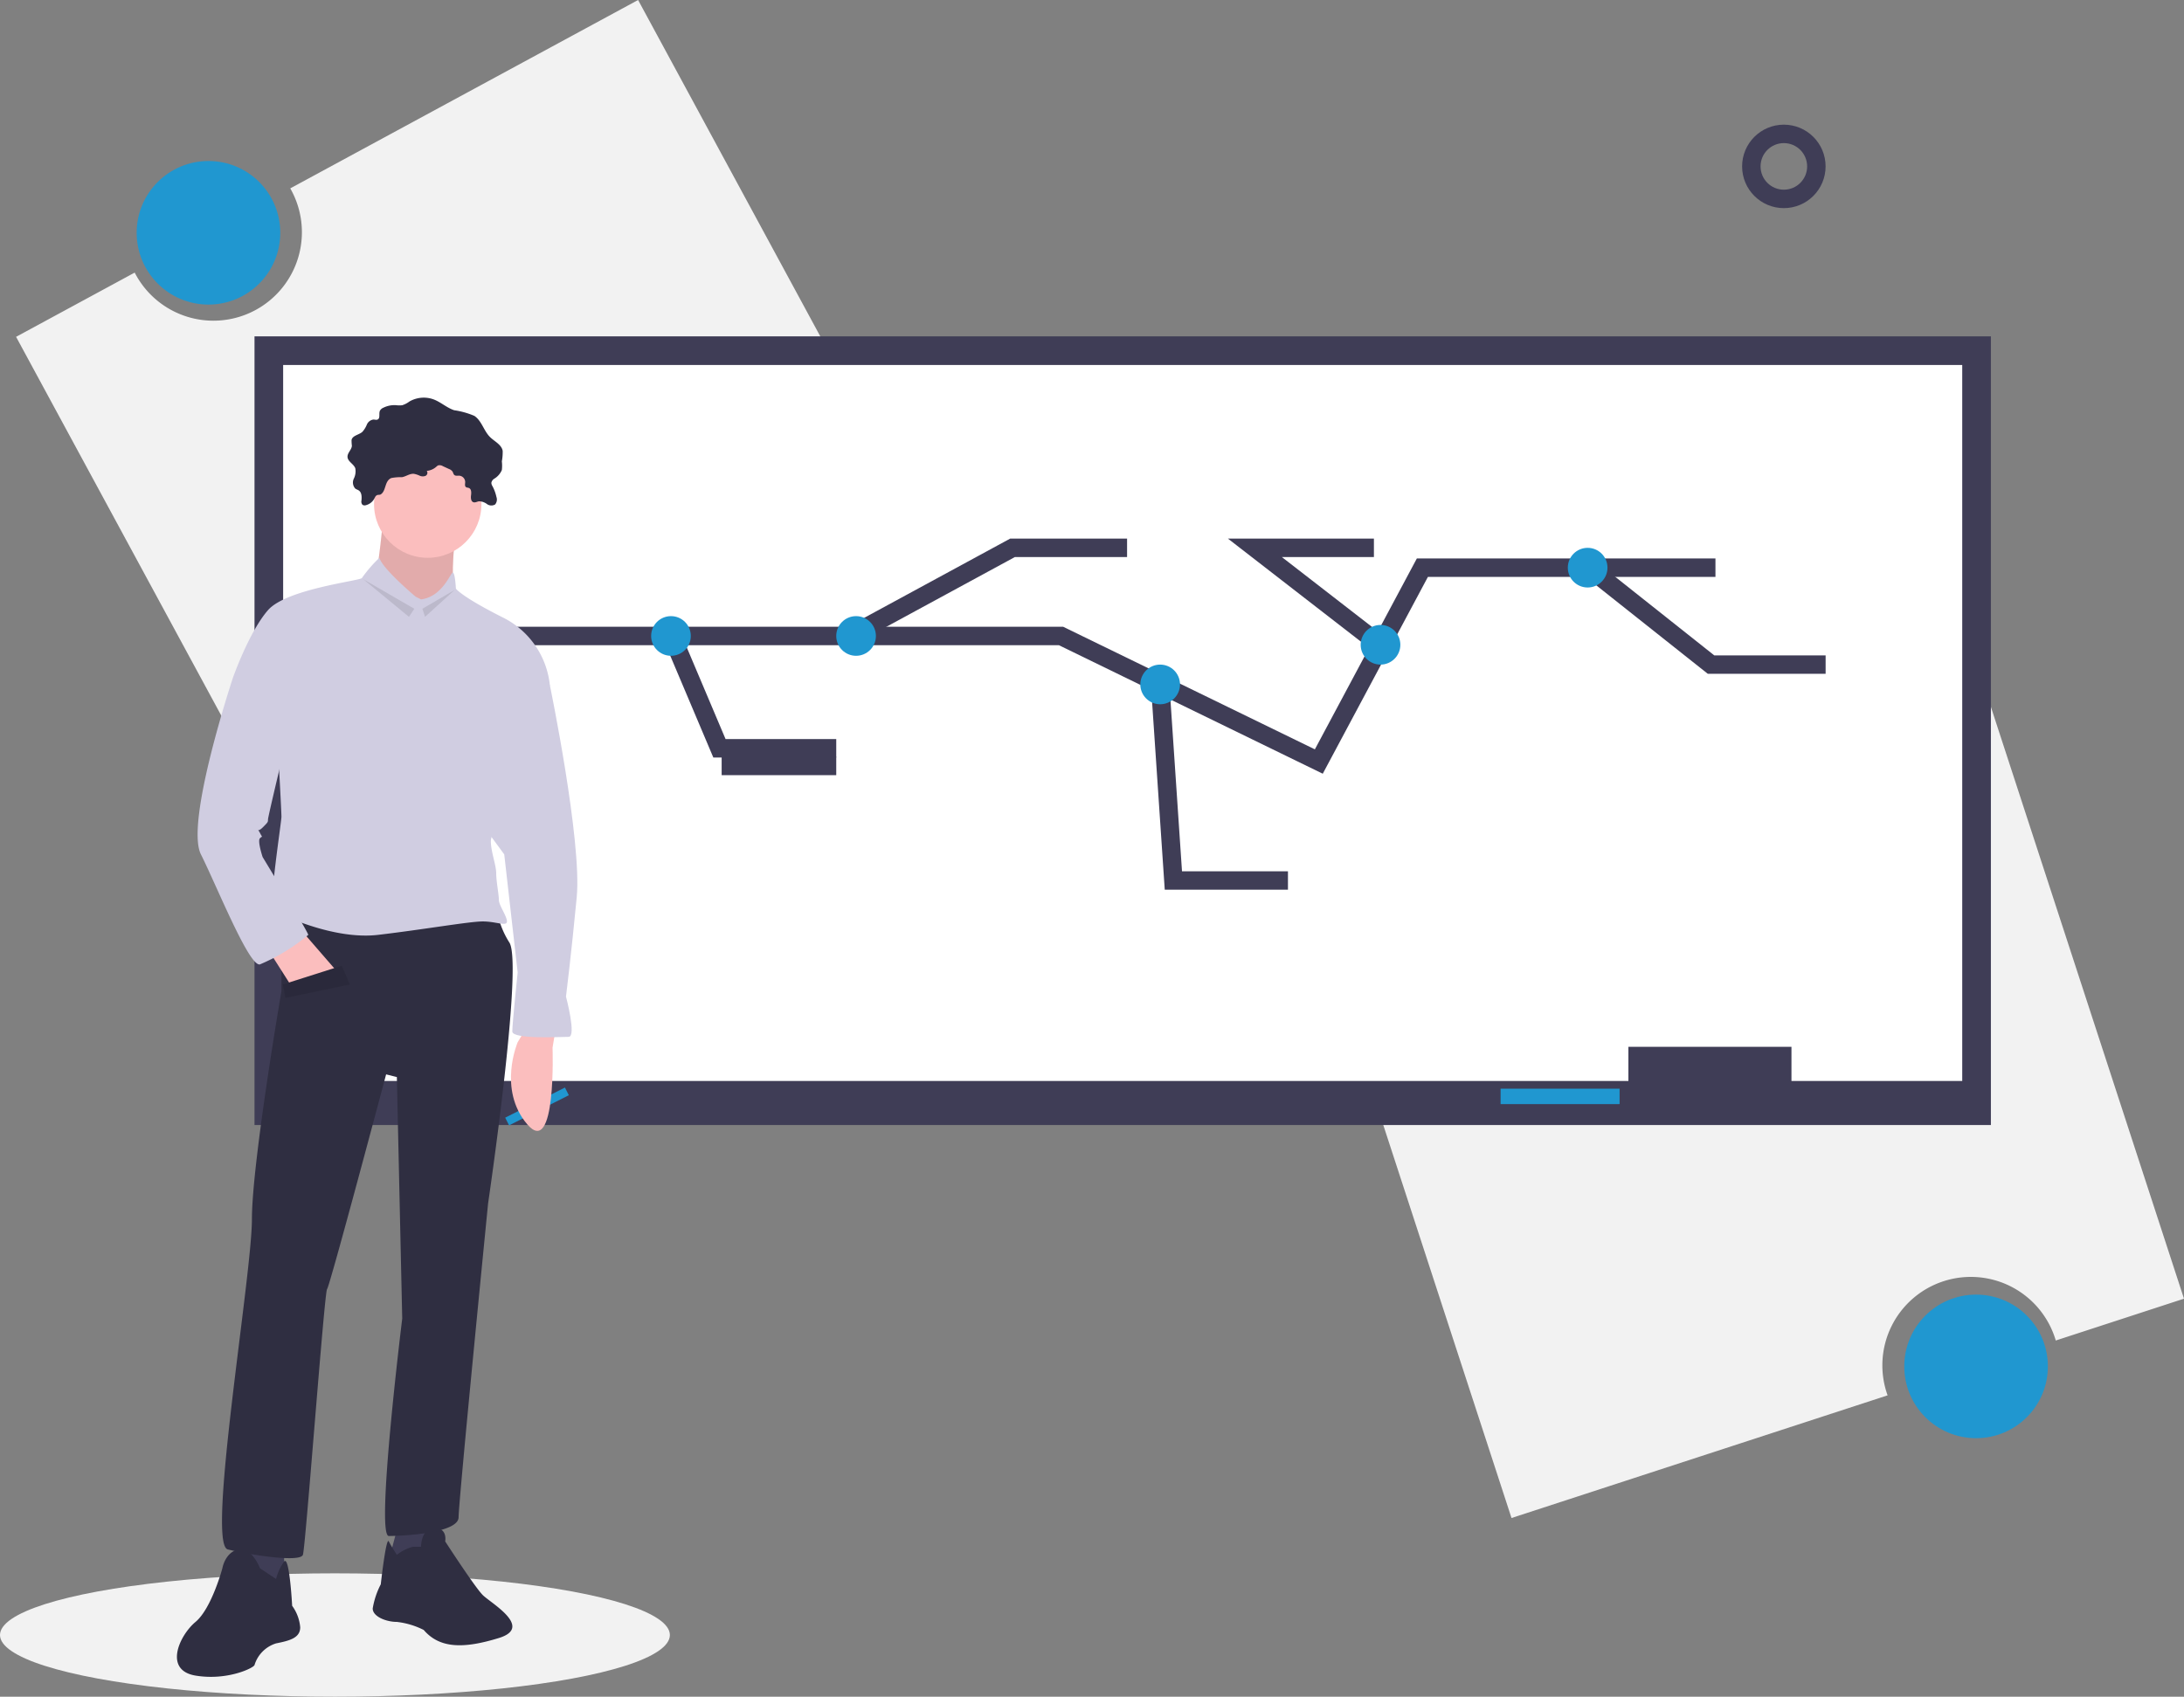
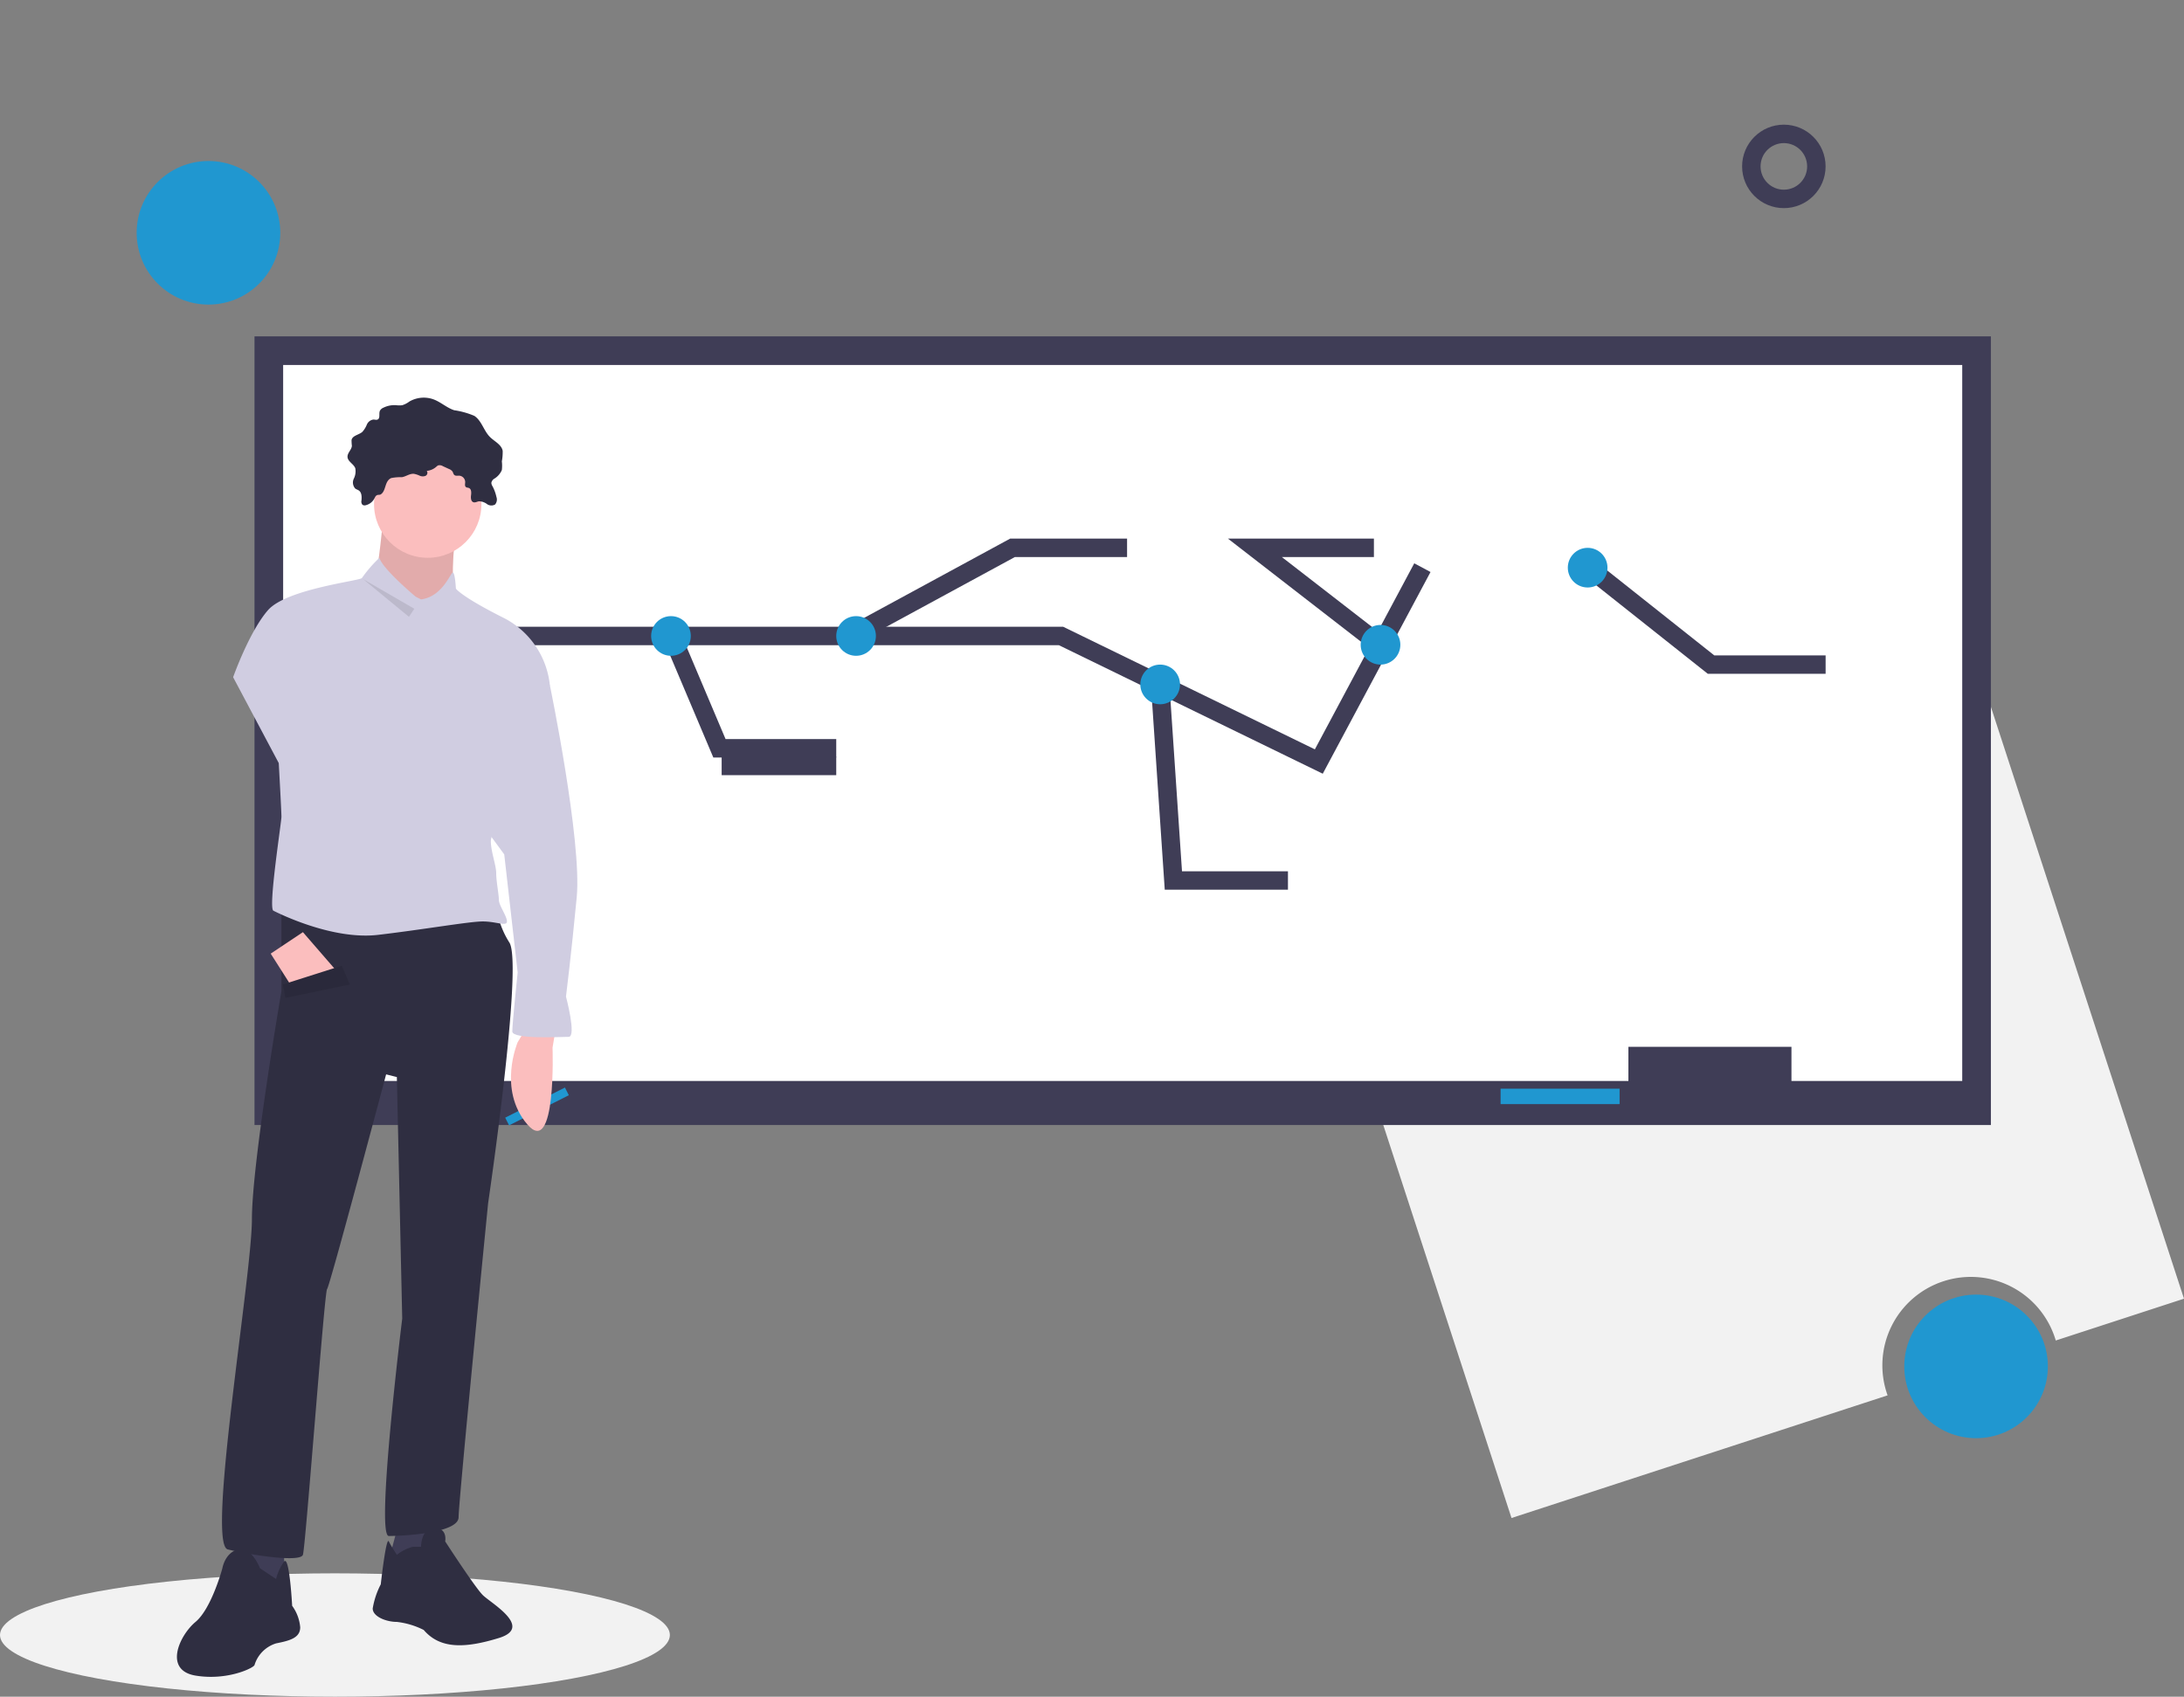
<svg xmlns="http://www.w3.org/2000/svg" width="236.75" height="183.97" viewBox="0 0 236.75 183.97">
  <rect x="0" y="0" width="236.75" height="183.97" fill="#808080" stroke="none" />
  <g transform="translate(-1407 -1252)">
-     <path d="M179.171,64.911,141.465,85.335A9.592,9.592,0,1,1,124.6,94.468l-12.857,6.964,33.3,61.483,67.423-36.52Z" transform="translate(1297 1187.089)" fill="#f2f2f2" />
    <circle cx="7.784" cy="7.784" r="7.784" transform="translate(1421.814 1269.457)" fill="#2097d0" />
    <path d="M721.291,466.385l40.768-13.3a9.592,9.592,0,1,1,18.23-5.946l13.9-4.534-21.684-66.476-72.9,23.779Z" transform="translate(849.56 950.209)" fill="#f2f2f2" />
    <circle cx="7.784" cy="7.784" r="7.784" transform="translate(1613.426 1392.372)" fill="#2097d0" />
    <rect width="188.227" height="85.514" transform="translate(1434.589 1288.47)" fill="#3f3d56" />
    <rect width="182.016" height="77.632" transform="translate(1437.694 1291.575)" fill="#fff" />
    <rect width="17.676" height="5.972" transform="translate(1583.522 1365.504)" fill="#3f3d56" />
    <rect width="12.899" height="1.672" transform="translate(1569.668 1370.043)" fill="#2097d0" />
-     <path d="M190.5,265.083h69.51l10.777,5.25,17.171,8.365,11.227-21.02h31.769" transform="translate(1262.004 1055.873)" fill="none" stroke="#3f3d56" stroke-miterlimit="10" stroke-width="2" />
+     <path d="M190.5,265.083h69.51l10.777,5.25,17.171,8.365,11.227-21.02" transform="translate(1262.004 1055.873)" fill="none" stroke="#3f3d56" stroke-miterlimit="10" stroke-width="2" />
    <path d="M304.925,288.678l5.154,12.182h12.66" transform="translate(1174.911 1032.278)" fill="none" stroke="#3f3d56" stroke-miterlimit="10" stroke-width="2" />
    <path d="M385.807,258.233l17.6-9.555h12.421" transform="translate(1113.349 1062.723)" fill="none" stroke="#3f3d56" stroke-miterlimit="10" stroke-width="2" />
    <circle cx="2.15" cy="2.15" r="2.15" transform="translate(1477.585 1318.806)" fill="#2097d0" />
    <circle cx="2.15" cy="2.15" r="2.15" transform="translate(1497.65 1318.806)" fill="#2097d0" />
    <path d="M526.5,310.678l1.433,21.259h12.421" transform="translate(1006.263 1015.533)" fill="none" stroke="#3f3d56" stroke-miterlimit="10" stroke-width="2" />
    <path d="M583.151,259.258,569.5,248.678h12.9" transform="translate(973.535 1062.723)" fill="none" stroke="#3f3d56" stroke-miterlimit="10" stroke-width="2" />
    <path d="M721.051,257.678l13.245,10.51h12.421" transform="translate(858.184 1055.873)" fill="none" stroke="#3f3d56" stroke-miterlimit="10" stroke-width="2" />
    <circle cx="2.15" cy="2.15" r="2.15" transform="translate(1530.614 1324.061)" fill="#2097d0" />
    <circle cx="2.15" cy="2.15" r="2.15" transform="translate(1576.954 1311.401)" fill="#2097d0" />
    <circle cx="2.15" cy="2.15" r="2.15" transform="translate(1554.5 1319.761)" fill="#2097d0" />
    <line x2="12.421" transform="translate(1485.229 1335.049)" fill="none" stroke="#3f3d56" stroke-miterlimit="10" stroke-width="2" />
    <path d="M615.93,322.589Z" transform="translate(913.25 990.962)" fill="none" stroke="#3f3d56" stroke-miterlimit="10" stroke-width="2" />
    <path d="M727.93,321.589Z" transform="translate(828.003 991.723)" fill="none" stroke="#3f3d56" stroke-miterlimit="10" stroke-width="2" />
    <path d="M727.93,329.589Z" transform="translate(828.003 985.634)" fill="none" stroke="#3f3d56" stroke-miterlimit="10" stroke-width="2" />
    <path d="M932.93,374.589Z" transform="translate(671.971 951.383)" fill="none" stroke="#3f3d56" stroke-miterlimit="10" stroke-width="2" />
    <path d="M913.93,382.589Z" transform="translate(686.433 945.294)" fill="none" stroke="#3f3d56" stroke-miterlimit="10" stroke-width="2" />
    <path d="M688.93,472.589Z" transform="translate(857.688 876.792)" fill="none" stroke="#3f3d56" stroke-miterlimit="10" stroke-width="2" />
    <circle cx="3.525" cy="3.525" r="3.525" transform="translate(1596.848 1266.517)" fill="none" stroke="#3f3d56" stroke-miterlimit="10" stroke-width="2" />
    <ellipse cx="36.308" cy="6.688" rx="36.308" ry="6.688" transform="translate(1407 1422.593)" fill="#f2f2f2" />
    <path d="M235.749,493.658l-6.477,3.268.419.835,6.477-3.268Z" transform="translate(1232.493 876.26)" fill="#2097d0" />
    <path d="M341.114,532.2l-.291,1.746s.436,12.076-2.764,8.293-1.018-8.875-1.018-8.875l.873-1.455Z" transform="translate(1126.075 831.645)" fill="#fbbebe" />
    <path d="M275.62,299.221s-.582,6.111-.873,6.4,4.365,5.82,4.365,5.82l4.074-3.783s-.291-5.529.582-6.693S275.62,299.221,275.62,299.221Z" transform="translate(1172.946 1008.747)" fill="#fbbebe" />
    <path d="M275.62,299.221s-.582,6.111-.873,6.4,4.365,5.82,4.365,5.82l4.074-3.783s-.291-5.529.582-6.693S275.62,299.221,275.62,299.221Z" transform="translate(1172.946 1008.747)" opacity="0.1" />
    <path d="M113.176,698.112v5.238l-2.037.291-2.91-.873.873-5.529Z" transform="translate(1324.623 721.308)" fill="#3f3d56" />
    <path d="M193.727,770.2s-.873-2.328-2.328-2.037-1.746,2.037-1.746,2.037-1.164,4.365-2.91,5.82-3.492,5.238,0,5.82,6.4-.873,6.4-1.164a3.533,3.533,0,0,1,2.328-2.328c1.455-.291,2.619-.582,2.619-1.746a4.592,4.592,0,0,0-.873-2.328s-.291-5.52-.873-4.8a5.789,5.789,0,0,0-.873,1.887Z" transform="translate(1241.453 651.841)" fill="#2f2e41" />
    <path d="M177.614,689l-1.164,4.365,2.91.582,1.455-1.455.291-3.783Z" transform="translate(1272.698 727.798)" fill="#3f3d56" />
    <path d="M276.189,761.406a4.738,4.738,0,0,1,1.746-.873h.873s0-2.037,1.455-2.037,1.164,1.455,1.164,1.455,3.2,4.947,4.074,5.82,5.529,3.492,1.746,4.656-6.4,1.164-8.148-.873a8.575,8.575,0,0,0-2.91-.873c-1.164,0-2.619-.582-2.619-1.455a8.794,8.794,0,0,1,.873-2.619s.582-5.238.873-4.656S276.189,761.406,276.189,761.406Z" transform="translate(1173.832 659.179)" fill="#2f2e41" />
    <path d="M211.621,474.647v9.6s-3.2,18.624-3.2,24.735-4.947,35.211-2.619,35.792,7.857,1.455,8.148.582,2.328-28.518,2.619-28.809,6.4-23.28,6.4-23.28l1.164.291.582,26.19s-2.91,23.571-1.455,23.571,7.566-.291,7.566-2.037,3.2-34.046,3.2-34.046,3.783-25.608,2.328-28.227a9.556,9.556,0,0,1-1.455-4.074Z" transform="translate(1225.887 875.225)" fill="#2f2e41" />
    <circle cx="5.82" cy="5.82" r="5.82" transform="translate(1447.547 1300.84)" fill="#fbbebe" />
    <path d="M230.01,322.324s-3.637-3.055-3.928-4.219a14.576,14.576,0,0,0-1.891,2.182c0,.291-8.148,1.164-10.185,3.492s-3.783,7.275-3.783,7.275l4.947,9.312s.291,5.238.291,5.82-1.455,9.894-.873,10.185,6.4,3.2,11.349,2.619,9.894-1.455,11.349-1.455,2.619.582,2.619,0-.873-1.746-.873-2.328-.291-2.037-.291-2.91-.582-2.328-.582-3.492,6.4-16.878,6.4-16.878a9.264,9.264,0,0,0-4.947-7.275c-4.656-2.328-5.238-3.2-5.238-3.2s-.091-1.746-.336-1.746-1.119,2.619-3.447,2.91Z" transform="translate(1222.048 994.375)" fill="#d0cde1" />
    <path d="M122.847,425.465l2.037,3.2,5.238-1.164-3.783-4.365Z" transform="translate(1313.497 929.936)" fill="#fbbebe" />
    <path d="M326.265,366.224l1.746,2.328s3.492,16.878,2.91,22.989-1.164,10.767-1.164,10.767,1.164,4.365.291,4.365-6.111.291-6.111-.582.582-6.4.582-6.4l-1.455-12.8-3.2-4.365Z" transform="translate(1138.597 957.749)" fill="#d0cde1" />
    <path d="M266.88,254.109a5.042,5.042,0,0,1,1.151-.093c.449-.076.85-.408,1.3-.366a2.5,2.5,0,0,1,.62.2.81.81,0,0,0,.636.023.361.361,0,0,0,.138-.542,1.8,1.8,0,0,0,1.034-.445.772.772,0,0,1,.2-.148.644.644,0,0,1,.507.079l.666.307a.842.842,0,0,1,.381.272c.079.123.095.29.207.384.143.121.357.062.544.073a.7.7,0,0,1,.628.678c0,.2-.074.435.081.555.09.069.217.058.322.1.272.11.273.489.233.78s-.02.675.259.764c.2.063.4-.071.6-.1a1.487,1.487,0,0,1,.869.3.807.807,0,0,0,.878.046.828.828,0,0,0,.146-.815,4.49,4.49,0,0,0-.427-1.167.741.741,0,0,1-.124-.363.658.658,0,0,1,.305-.444,2.024,2.024,0,0,0,.833-.949,4.056,4.056,0,0,0,0-.941,5.535,5.535,0,0,0,.089-1.142c-.13-.683-.889-1.011-1.38-1.5-.674-.676-.893-1.758-1.688-2.287a8.771,8.771,0,0,0-2.193-.614c-.8-.266-1.437-.876-2.222-1.172a3.1,3.1,0,0,0-2.632.231,2.634,2.634,0,0,1-.774.4,2.782,2.782,0,0,1-.7-.008,2.719,2.719,0,0,0-1.343.277.751.751,0,0,0-.376.33c-.141.312.064.8-.245.95-.144.07-.313,0-.473.006a.905.905,0,0,0-.7.55,2.636,2.636,0,0,1-.488.786c-.379.332-1.069.387-1.168.882a4.8,4.8,0,0,0,.036.626c-.029.438-.5.771-.473,1.21.028.506.671.753.843,1.229a1.785,1.785,0,0,1-.16,1.122.972.972,0,0,0,.152,1.072c.12.092.274.13.4.219.316.23.313.695.277,1.084a.51.51,0,0,0,.115.464.43.43,0,0,0,.352.042,1.436,1.436,0,0,0,.909-.684c.1-.168.122-.317.308-.406.126-.061.278-.007.406-.085C266.343,255.494,266.133,254.426,266.88,254.109Z" transform="translate(1182.535 1049.725)" fill="#2f2e41" />
-     <path d="M198.833,368.661l-.873.873s-5.238,15.714-3.492,19.206,5.238,12.222,6.4,11.931a20.506,20.506,0,0,0,5.238-3.2c0-.291-4.947-8.439-4.947-8.439s-.582-1.746-.291-2.037.291,0,0-.582-.291,0,.291-.582.582-.582.582-.873,1.746-7.566,1.746-7.566Z" transform="translate(1234.31 955.895)" fill="#d0cde1" />
    <path d="M128.329,440.4l6.4-2.037.873,2.037-6.984,1.455Z" transform="translate(1309.325 918.346)" fill="#2f2e41" />
    <path d="M128.329,440.4l6.4-2.037.873,2.037-6.984,1.455Z" transform="translate(1309.325 918.346)" opacity="0.1" />
    <path d="M164.876,262.939l4.947,4.074.582-.873Z" transform="translate(1281.507 1051.868)" opacity="0.1" />
-     <path d="M195.17,267.812l-3.492,2.037.291.873Z" transform="translate(1261.108 1048.159)" opacity="0.1" />
  </g>
</svg>